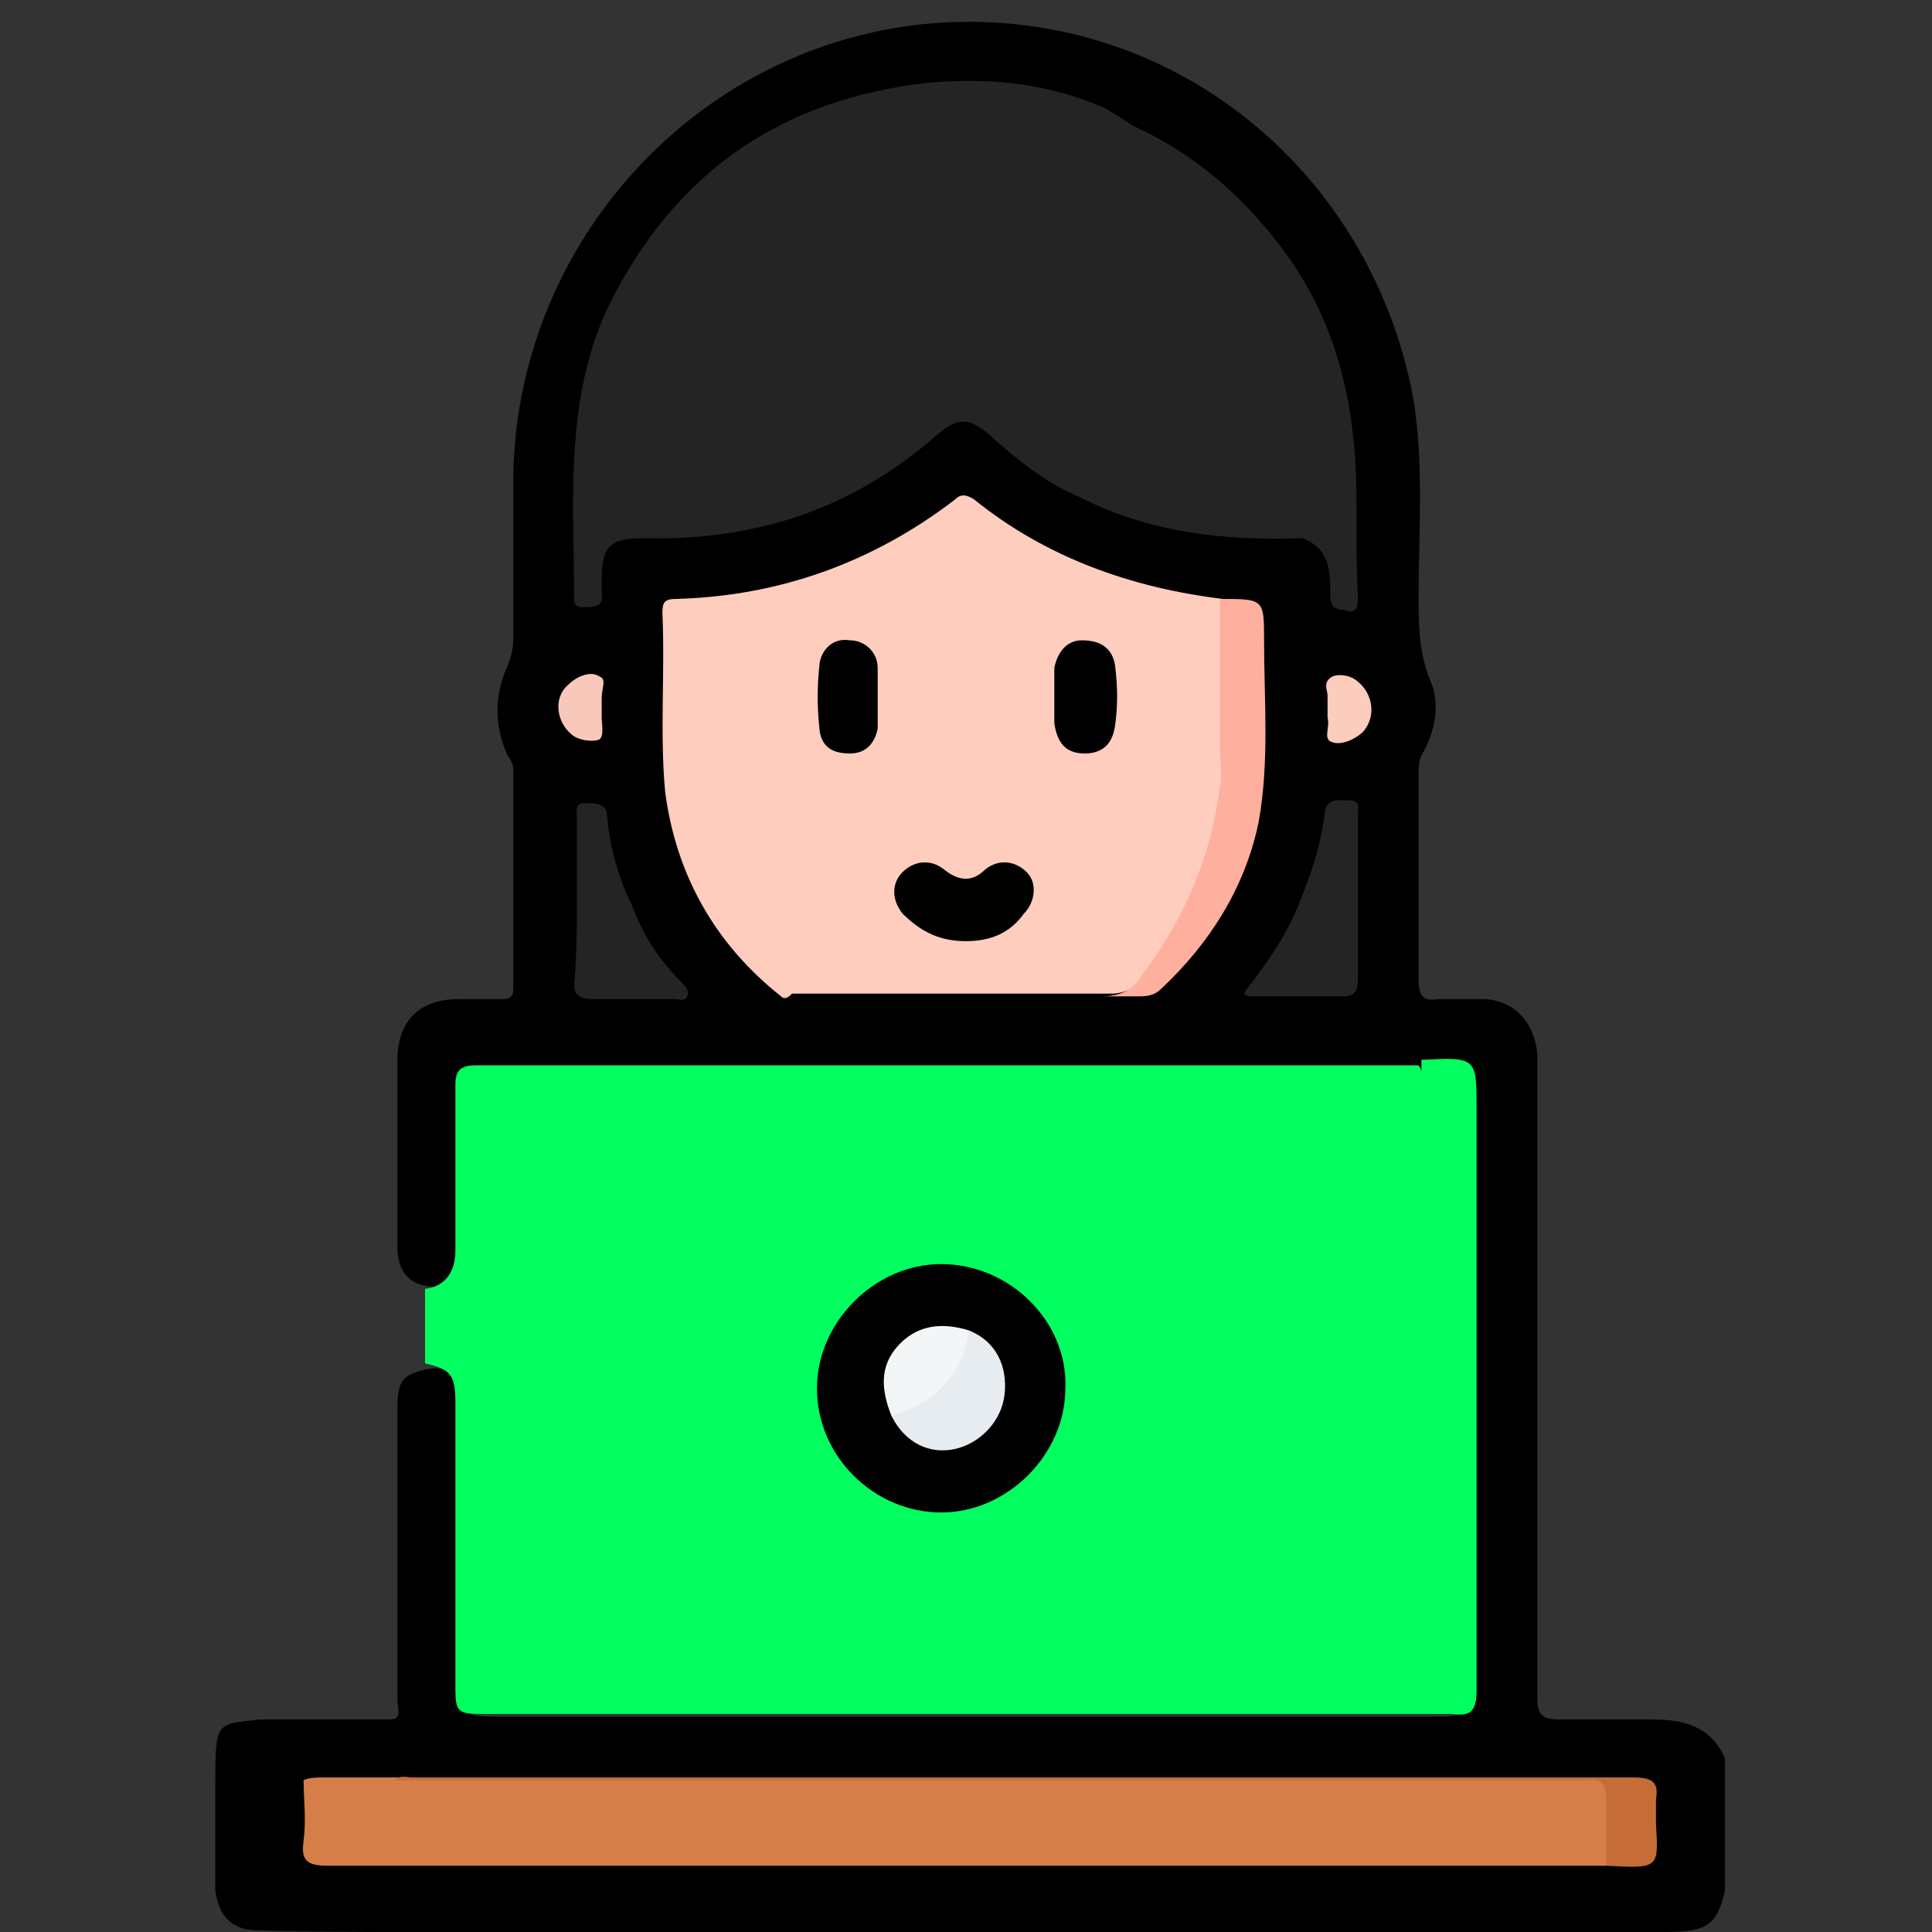
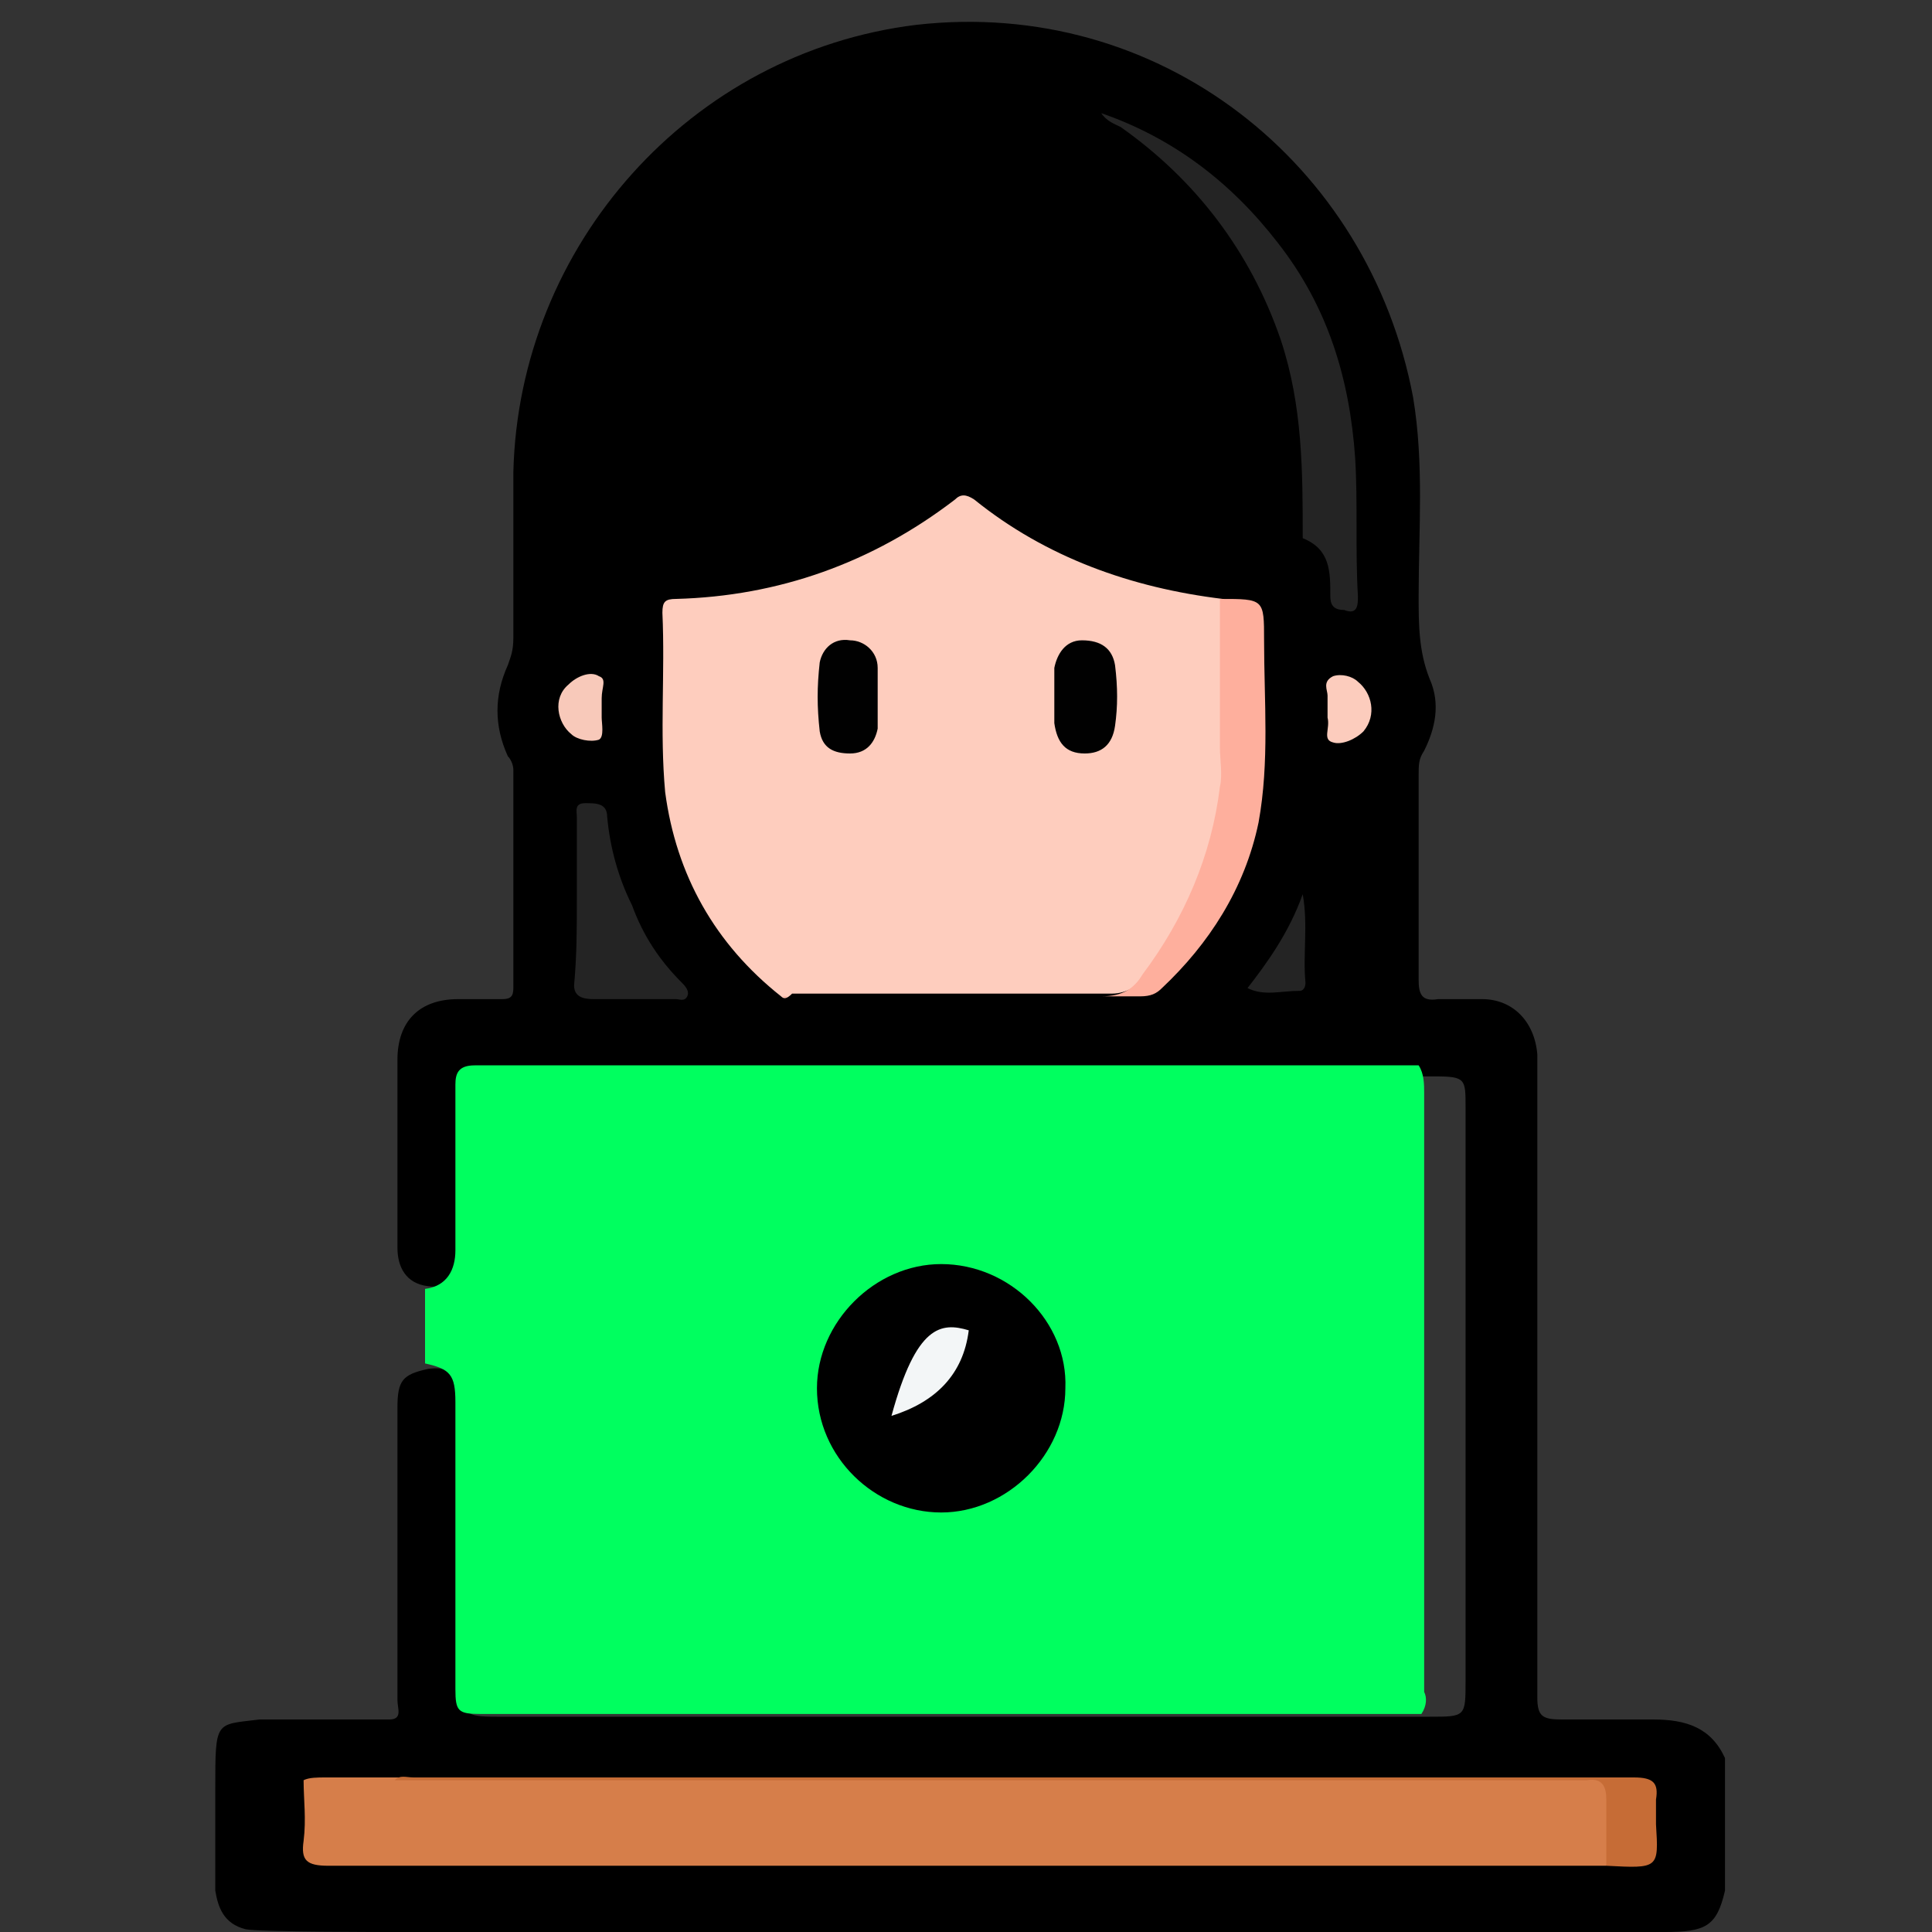
<svg xmlns="http://www.w3.org/2000/svg" version="1.1" id="Camada_1" x="0px" y="0px" viewBox="0 0 70 70" style="enable-background:new 0 0 70 70;" xml:space="preserve">
  <rect x="0" y="0" width="70" height="70" fill="#333333" stroke="none" />
  <style type="text/css">
	.st0{fill:#00FF5F;}
	.st1{fill:#242424;}
	.st2{fill:#FECDBE;}
	.st3{fill:#D67E4A;}
	.st4{fill:#FEAF9D;}
	.st5{fill:#C66C36;}
	.st6{fill:#F8C9BA;}
	.st7{fill:#FCCCBD;}
	.st8{fill:#010100;}
	.st9{fill:#010101;}
	.st10{fill:#E7ECF1;}
	.st11{fill:#F3F6F7;}
</style>
  <g>
    <path d="M15.5,46.6c-0.8-0.1-1.1-0.7-1.1-1.4c0-2.3,0-4.5,0-6.8c0-1.4,0.8-2.2,2.2-2.2c0.5,0,1.1,0,1.6,0c0.3,0,0.4-0.1,0.4-0.4   c0-2.6,0-5.3,0-7.9c0-0.2-0.1-0.4-0.2-0.5c-0.5-1.1-0.5-2.2,0-3.3c0.1-0.3,0.2-0.5,0.2-1c0-2,0-4.1,0-6C18.8,8.9,25,1.9,33.2,0.9   c8.8-1,16.4,5,18,13.5c0.4,2.4,0.2,4.8,0.2,7.2c0,1,0,2,0.4,3c0.4,0.9,0.2,1.8-0.2,2.6c-0.2,0.3-0.2,0.5-0.2,0.9c0,2.4,0,4.9,0,7.4   c0,0.5,0.1,0.8,0.7,0.7c0.5,0,1.1,0,1.6,0c1.1,0,1.9,0.8,2,2c0,0.2,0,0.4,0,0.7c0,7.6,0,15.1,0,22.6c0,0.7,0.2,0.8,0.9,0.8   c9.9,0-6.6,0,3.3,0c1.2,0,2.1,0.3,2.6,1.4c0,1.6,0,3.2,0,4.8c-0.3,1.3-0.7,1.5-2.2,1.5c-24.1,0-21.8,0-45.9,0c-0.3,0-5.1,0-5.5-0.1   c-0.8-0.2-1-0.8-1.1-1.4c0-1.6,0-2.1,0-3.7c0-2.5,0-2.3,1.6-2.5c3,0,3.8,0,4.7,0c0.5,0,0.3-0.4,0.3-0.7c0-3.5,0-7.1,0-10.6   c0-1,0.2-1.2,1.1-1.4c0.7-0.1,1,0.1,1.2,0.8c0.1,0.3,0.1,0.8,0.1,1.1c0,3.2,0,6.4,0,9.5c0,1.1,0,1.2,1.2,1.2c10.8,0,21.7,0,32.5,0   c0.3,0,0.7,0,1,0c0.1,0,0.2,0,0.3,0c1.3,0,1.3,0,1.3-1.3c0-6.8,0-13.6,0-20.5c0-0.1,0-0.2,0-0.3c0-1,0-1.1-1.1-1.1   c-0.2,0-0.4,0-0.7,0c-0.2,0-0.5,0-0.9,0c-10.8,0-21.7,0-32.5,0c-0.1,0-0.1,0-0.1,0c-1.2,0-1.2,0-1.2,1.3c0,1.6,0,3.3,0,4.8   c0,0.3,0,0.7-0.1,1C16.5,46.4,16.2,46.7,15.5,46.6z" />
    <path class="st0" d="M51.5,62.1c-0.2,0-0.5,0-0.8,0c-11.1,0-22.2,0-33.3,0c-0.8,0-0.9-0.1-0.9-0.9c0-3.5,0-7,0-10.4   c0-1-0.2-1.2-1.1-1.4c0-0.9,0-1.9,0-2.7c0.8-0.1,1.1-0.7,1.1-1.4c0-2,0-4.1,0-6c0-0.4,0.1-0.7,0.7-0.7c11.3,0,22.7,0,33.9,0   c0.1,0,0.2,0,0.3,0c0.2,0.3,0.2,0.7,0.2,1c0,7.2,0,14.5,0,21.7C51.7,61.5,51.7,61.8,51.5,62.1z" />
-     <path class="st1" d="M47.2,19.5c-2.8,0.1-5.6-0.2-8.1-1.5c-1.2-0.5-2.2-1.3-3.2-2.2c-0.8-0.7-1.2-0.7-2,0   c-3.1,2.7-6.6,3.8-10.6,3.7c-1.2,0-1.5,0.3-1.5,1.5c0,0.2,0,0.4,0,0.5c0.1,0.5-0.3,0.5-0.7,0.5c-0.2,0-0.3-0.1-0.3-0.3   c0-3.7-0.4-7.6,1.5-11.1c2.4-4.5,6.1-7,11.3-7.6c2.2-0.2,4.3,0,6.4,0.9c4.5,2.6,6.8,6.7,7.4,11.8c0.1,1.1,0,2.2,0,3.2   C47.5,19.2,47.5,19.4,47.2,19.5z" />
    <path class="st2" d="M28.3,36.1c-2.4-1.9-3.8-4.4-4.2-7.4c-0.2-2.2,0-4.3-0.1-6.5c0-0.4,0.1-0.5,0.5-0.5c3.7-0.1,7.1-1.3,10.1-3.6   c0.2-0.2,0.4-0.2,0.7,0c2.6,2.1,5.7,3.2,9,3.6c0.1,0.1,0.2,0.3,0.2,0.5c0,2.3,0.2,4.6-0.1,6.9c-0.3,2.3-1.4,4.4-2.8,6.2   c-0.3,0.4-0.8,0.7-1.3,0.7c-3.8,0-7.7,0-11.6,0C28.5,36.2,28.4,36.2,28.3,36.1z" />
    <path class="st3" d="M58.2,67.6c-0.2,0-0.5,0-0.9,0c-22.8,0-22.7,0-45.4,0c-0.8,0-1-0.2-0.9-0.9c0.1-0.8,0-1.5,0-2.2   c0.2-0.1,0.5-0.1,0.8-0.1c22.9,0,22.7,0,45.5,0c1,0,1.1,0,1.1,1.1C58.4,66.2,58.6,66.9,58.2,67.6z" />
-     <path class="st0" d="M51.5,62.1c0-7.9,0-15.8,0-23.7c2-0.1,2-0.1,2,1.8c0,7,0,14,0,21c0,0.8-0.2,1-0.9,0.9   C52.2,62.1,51.8,62.1,51.5,62.1z" />
    <path class="st1" d="M47.2,19.5c0-2.4,0-4.8-0.8-7.2c-1.1-3.2-3.1-5.8-5.8-7.7c-0.2-0.1-0.5-0.2-0.7-0.5c2.6,0.9,4.7,2.5,6.4,4.7   c1.8,2.3,2.6,4.9,2.8,7.8c0.1,1.6,0,3.3,0.1,5c0,0.3,0,0.7-0.5,0.5c-0.4,0-0.5-0.2-0.5-0.5C48.2,20.7,48.2,19.9,47.2,19.5z" />
    <path class="st4" d="M28.3,36.1c3.8,0,7.7,0,11.6,0c0.8,0,1.2-0.3,1.5-0.8c1.5-2,2.5-4.3,2.8-6.8c0.1-0.4,0-1,0-1.4   c0-1.8,0-3.6,0-5.4c1.6,0,1.6,0,1.6,1.5c0,2.2,0.2,4.4-0.2,6.6c-0.5,2.4-1.8,4.4-3.5,6c-0.2,0.2-0.4,0.3-0.8,0.3   c-4.3,0-8.5,0-12.8,0C28.5,36.2,28.4,36.1,28.3,36.1z" />
    <path class="st5" d="M58.2,67.6c0-0.9,0-1.6,0-2.4c0-0.4-0.1-0.8-0.7-0.7c-0.2,0-0.4,0-0.5,0c-23,0-19.7,0-42.7,0   c0.2-0.2,0.4-0.1,0.7-0.1c23.5,0,20.7,0,44.2,0c0.7,0,0.9,0.2,0.8,0.8c0,0.2,0,0.5,0,0.9C60.1,67.7,60.1,67.7,58.2,67.6z" />
    <path class="st1" d="M20.9,32.6c0-1,0-2,0-3c0-0.2-0.1-0.5,0.3-0.5s0.8,0,0.8,0.5c0.1,1.1,0.4,2.2,0.9,3.2c0.4,1.1,1,2,1.8,2.8   c0.1,0.1,0.3,0.3,0.2,0.5c-0.1,0.2-0.3,0.1-0.4,0.1c-1,0-2,0-3,0c-0.4,0-0.7-0.1-0.7-0.5C20.9,34.6,20.9,33.7,20.9,32.6z" />
-     <path class="st1" d="M47.2,32.4c0.4-1,0.7-2,0.8-3c0.1-0.5,0.5-0.4,0.9-0.4c0.4,0,0.3,0.3,0.3,0.5c0,2,0,3.9,0,5.9   c0,0.3,0,0.7-0.5,0.7c-1.1,0-2.2,0-3.3,0c-0.1,0-0.5,0-0.2-0.3c0.4,0,0.8-0.1,1.2,0c0.5,0,0.8-0.2,0.7-0.7   C47,34.3,47,33.3,47.2,32.4z" />
    <path class="st1" d="M47.2,32.4c0.2,1.1,0,2.2,0.1,3.2c0,0.2-0.1,0.3-0.2,0.3c-0.7,0-1.3,0.2-1.9-0.1   C45.9,34.9,46.7,33.8,47.2,32.4z" />
    <path class="st6" d="M21.8,25.7c0,0.1,0,0.2,0,0.3c0,0.2,0.1,0.7-0.1,0.8c-0.3,0.1-0.8,0-1-0.2c-0.5-0.4-0.7-1.3-0.1-1.8   c0.3-0.3,0.8-0.5,1.1-0.3c0.3,0.1,0.1,0.4,0.1,0.8C21.8,25.3,21.8,25.6,21.8,25.7z" />
    <path class="st7" d="M48.1,25.6c0-0.1,0-0.3,0-0.4c0-0.2-0.2-0.5,0.2-0.7c0.3-0.1,0.7,0,0.9,0.2c0.5,0.4,0.7,1.2,0.2,1.8   c-0.3,0.3-0.8,0.5-1.1,0.4c-0.4-0.1-0.1-0.5-0.2-0.9C48.1,25.8,48.1,25.7,48.1,25.6z" />
    <path d="M38.6,50.3c0,2.4-2.1,4.5-4.5,4.5c-2.4,0-4.5-2-4.5-4.5c0-2.4,2.1-4.5,4.5-4.5C36.6,45.8,38.7,47.9,38.6,50.3z" />
-     <path class="st8" d="M35,34.1c-0.9,0-1.6-0.3-2.3-1c-0.4-0.5-0.4-1.1,0-1.5s1-0.5,1.5-0.1c0.5,0.4,1,0.5,1.5,0   c0.5-0.4,1.1-0.3,1.5,0.1c0.4,0.4,0.3,1.1-0.1,1.5C36.6,33.8,35.9,34.1,35,34.1z" />
    <path class="st9" d="M31.8,25.3c0,0.3,0,0.7,0,1.1c-0.1,0.5-0.4,0.9-1,0.9s-1-0.2-1.1-0.8c-0.1-0.9-0.1-1.6,0-2.5   c0.1-0.5,0.5-0.9,1.1-0.8c0.5,0,1,0.4,1,1C31.8,24.6,31.8,25,31.8,25.3L31.8,25.3z" />
    <path class="st9" d="M38.2,25.2c0-0.3,0-0.7,0-1c0.1-0.5,0.4-1,1-1c0.7,0,1.1,0.3,1.2,0.9c0.1,0.8,0.1,1.5,0,2.2s-0.5,1-1.1,1   c-0.7,0-1-0.4-1.1-1.1C38.2,25.9,38.2,25.6,38.2,25.2L38.2,25.2z" />
-     <path class="st10" d="M35.1,48.2c1,0.4,1.4,1.3,1.3,2.3c-0.1,1-0.9,1.8-1.8,2c-0.9,0.2-1.8-0.2-2.3-1.2c0.4-0.4,1-0.5,1.4-0.9   C34.4,49.9,34.7,49,35.1,48.2z" />
-     <path class="st11" d="M35.1,48.2c-0.2,1.6-1.2,2.6-2.8,3.1c-0.4-1-0.4-1.8,0.2-2.5C33.2,48,34.1,47.9,35.1,48.2z" />
+     <path class="st11" d="M35.1,48.2c-0.2,1.6-1.2,2.6-2.8,3.1C33.2,48,34.1,47.9,35.1,48.2z" />
  </g>
</svg>